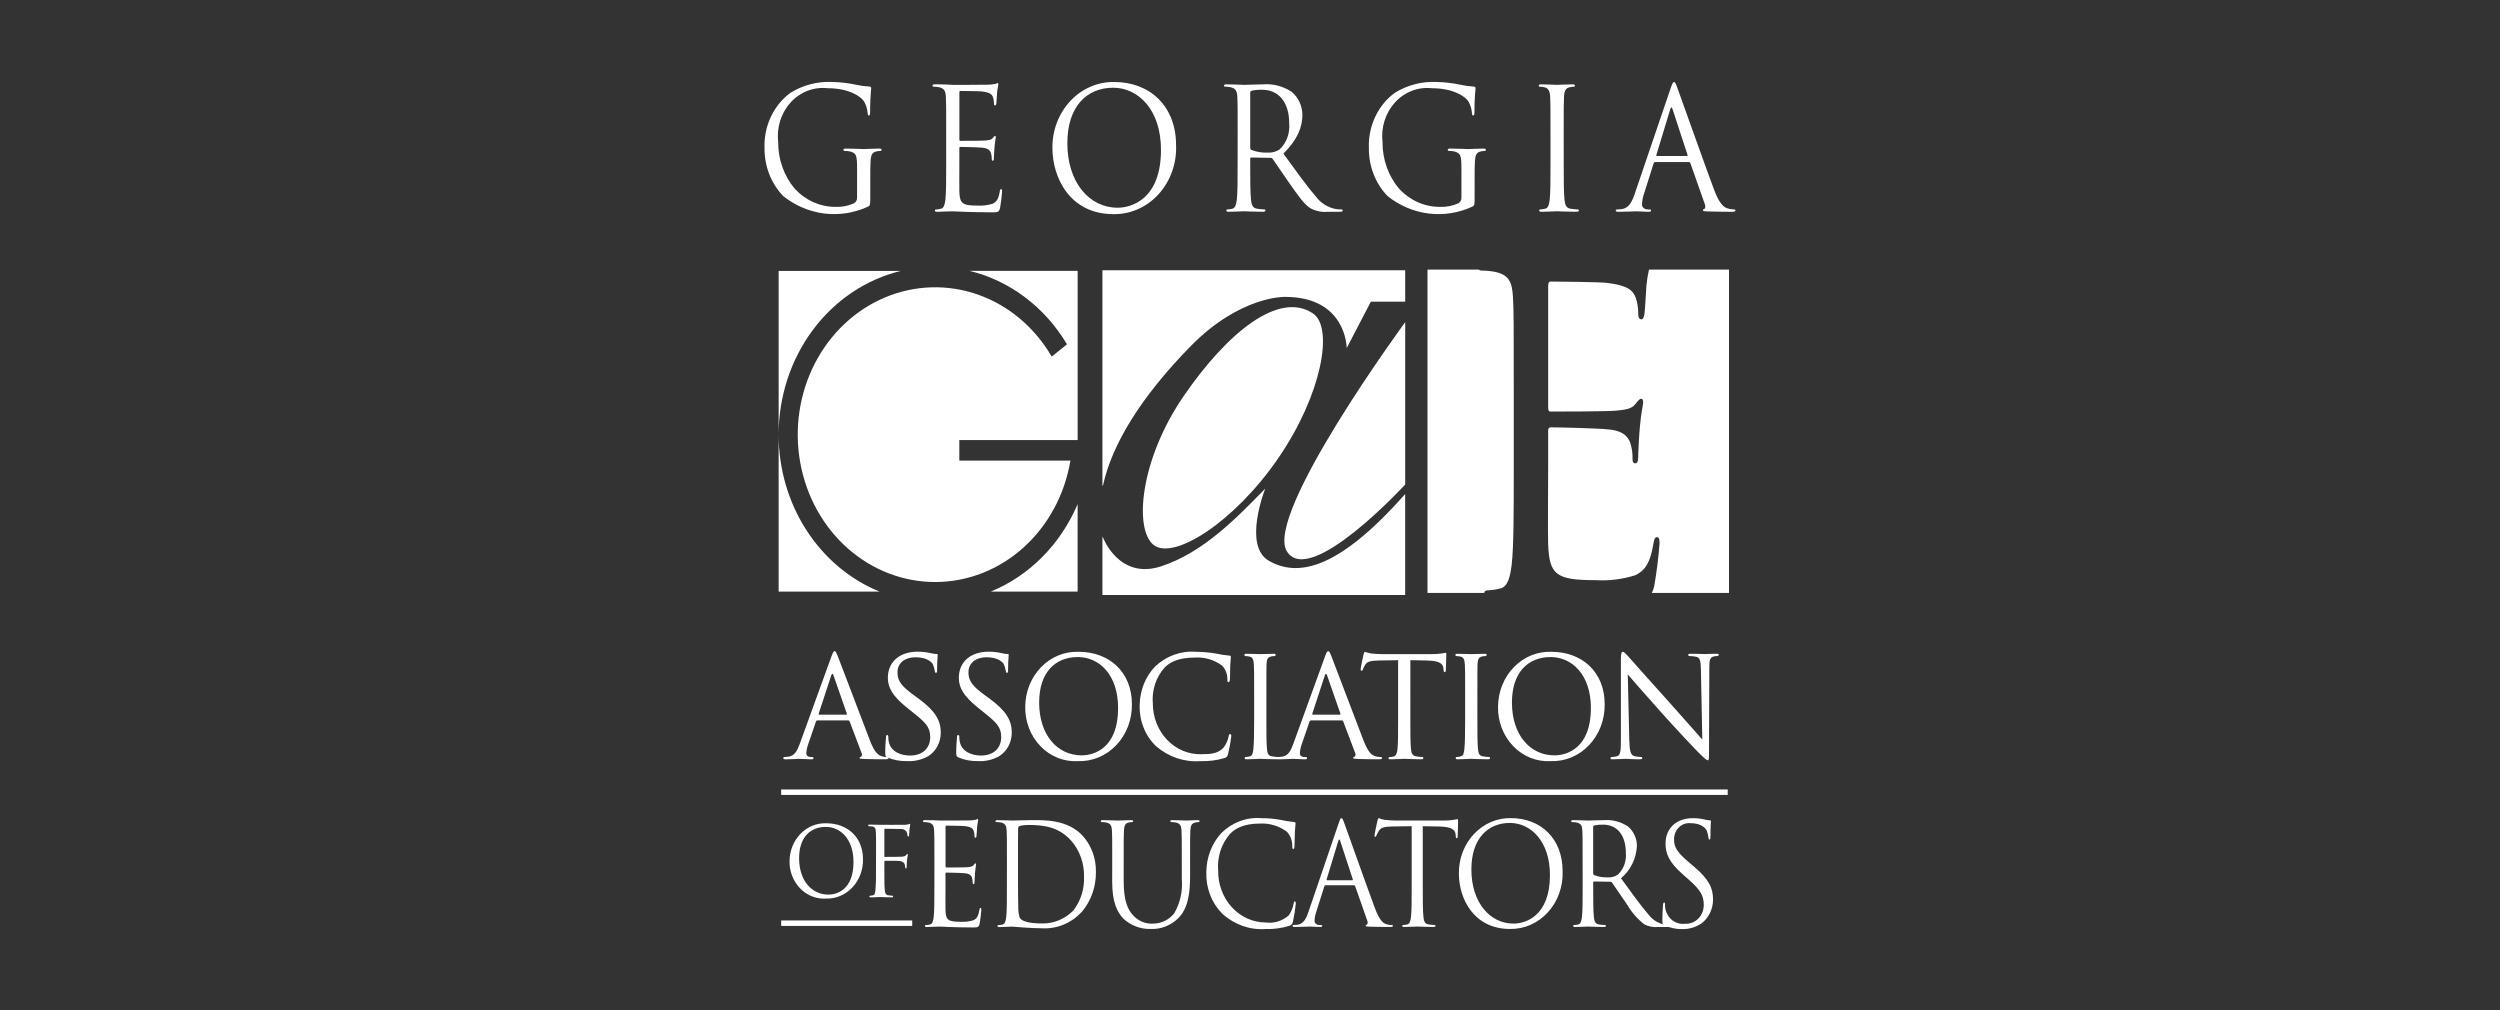
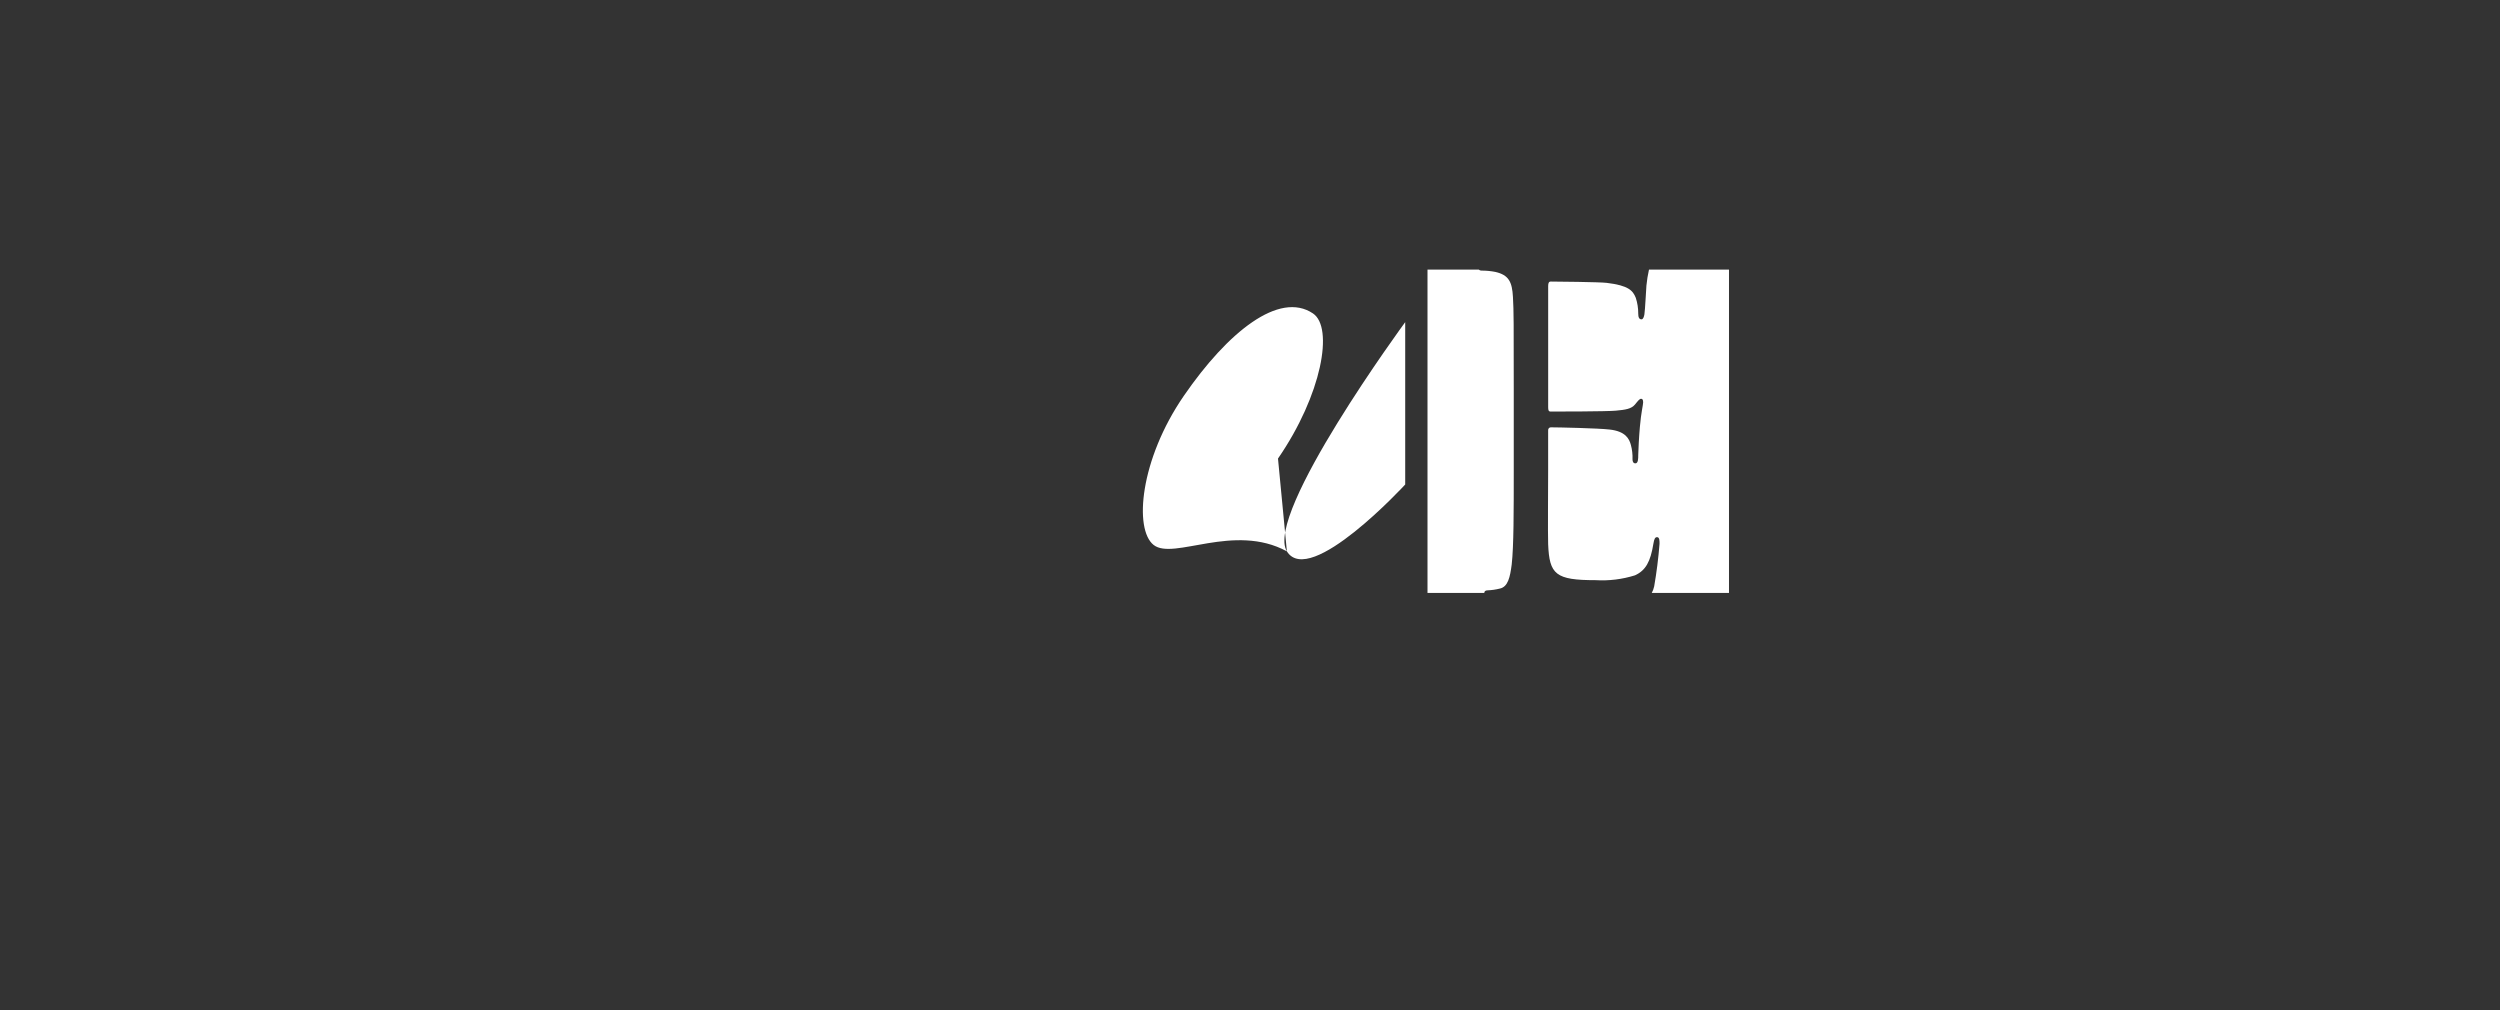
<svg xmlns="http://www.w3.org/2000/svg" width="193" height="78" viewBox="0 0 193 78" fill="none" aria-hidden="true">
  <rect x="0" y="0" width="193" height="78" fill="#333333" stroke="none" />
-   <path d="M72.136 66.478C72.136 64.775 72.136 64.469 72.116 64.12 72.096 63.749 72.015 63.575 71.679 63.498 71.565 63.476 71.449 63.465 71.333 63.465 71.292 63.465 71.251 63.444 71.251 63.402 71.251 63.339 71.302 63.315 71.414 63.315 71.65 63.315 71.923 63.315 72.147 63.325L72.564 63.347C72.635 63.347 74.66 63.347 74.894 63.336 75.041 63.331 75.188 63.313 75.332 63.282 75.383 63.271 75.423 63.227 75.474 63.227 75.505 63.227 75.515 63.271 75.515 63.325 75.515 63.402 75.464 63.533 75.433 63.838 75.423 63.948 75.403 64.427 75.383 64.558 75.373 64.613 75.353 64.679 75.312 64.679 75.253 64.679 75.23 64.624 75.23 64.537 75.232 64.403 75.212 64.27 75.171 64.144 75.1 63.969 74.998 63.838 74.449 63.773 74.276 63.751 73.167 63.74 73.055 63.74 73.014 63.74 72.996 63.773 72.996 63.849V66.861C72.996 66.938 73.006 66.97 73.055 66.97 73.187 66.97 74.439 66.97 74.673 66.949 74.917 66.927 75.06 66.905 75.151 66.796 75.222 66.709 75.263 66.654 75.303 66.654 75.334 66.654 75.355 66.676 75.355 66.741 75.355 66.806 75.303 66.994 75.273 67.353 75.253 67.571 75.233 67.975 75.233 68.049 75.233 68.136 75.233 68.257 75.161 68.257 75.111 68.257 75.09 68.213 75.09 68.158 75.095 68.037 75.081 67.915 75.049 67.798 75.008 67.645 74.917 67.46 74.518 67.418 74.243 67.386 73.235 67.364 73.062 67.364 73.053 67.363 73.043 67.364 73.034 67.368 73.025 67.371 73.017 67.377 73.01 67.384 73.003 67.391 72.998 67.4 72.995 67.41 72.992 67.42 72.991 67.43 72.992 67.441V68.401C72.992 68.772 72.981 70.038 72.992 70.267 73.022 71.02 73.175 71.162 74.172 71.162 74.502 71.182 74.832 71.141 75.149 71.042 75.413 70.922 75.535 70.704 75.607 70.256 75.627 70.136 75.648 70.092 75.698 70.092 75.757 70.092 75.757 70.18 75.757 70.256 75.757 70.344 75.676 71.086 75.625 71.315 75.554 71.599 75.472 71.599 75.076 71.599 74.313 71.599 73.753 71.577 73.356 71.566 72.959 71.544 72.715 71.533 72.563 71.533 72.542 71.533 72.369 71.533 72.155 71.544 71.952 71.544 71.718 71.566 71.565 71.566 71.453 71.566 71.402 71.544 71.402 71.479 71.402 71.446 71.423 71.415 71.484 71.415 71.586 71.411 71.689 71.397 71.789 71.372 71.993 71.329 72.043 71.088 72.084 70.772 72.135 70.313 72.135 69.451 72.135 68.403L72.136 66.478zM77.735 66.478C77.735 64.775 77.735 64.469 77.715 64.12 77.695 63.749 77.613 63.575 77.278 63.498 77.163 63.476 77.047 63.465 76.931 63.465 76.891 63.465 76.85 63.444 76.85 63.402 76.85 63.339 76.901 63.315 77.013 63.315 77.471 63.315 78.112 63.347 78.163 63.347 78.285 63.347 78.926 63.315 79.537 63.315 80.544 63.315 82.406 63.216 83.617 64.558 84.274 65.307 84.629 66.304 84.604 67.331 84.617 68.47 84.224 69.571 83.505 70.408 83.102 70.838 82.62 71.172 82.088 71.388 81.557 71.605 80.989 71.698 80.422 71.664 79.984 71.664 79.445 71.631 79.005 71.6 78.558 71.567 78.212 71.537 78.161 71.537 78.141 71.537 77.968 71.537 77.754 71.548 77.55 71.548 77.317 71.57 77.164 71.57 77.052 71.57 77.001 71.548 77.001 71.482 77.001 71.45 77.021 71.419 77.082 71.419 77.185 71.415 77.287 71.401 77.388 71.376 77.591 71.332 77.642 71.092 77.683 70.775 77.734 70.317 77.733 69.455 77.733 68.407L77.735 66.478zM78.59 67.656C78.59 68.813 78.6 69.817 78.611 70.025 78.602 70.306 78.64 70.587 78.723 70.854 78.855 71.062 79.254 71.291 80.453 71.291 81.352 71.308 82.222 70.944 82.872 70.278 83.436 69.547 83.727 68.617 83.686 67.67 83.708 66.651 83.357 65.664 82.71 64.919 81.753 63.839 80.593 63.686 79.382 63.686 79.159 63.683 78.938 63.708 78.721 63.763 78.68 63.778 78.645 63.808 78.623 63.848 78.6 63.888 78.592 63.935 78.599 63.981 78.589 64.352 78.589 65.465 78.589 66.306L78.59 67.656zM85.863 66.478C85.863 64.775 85.863 64.469 85.843 64.12 85.822 63.749 85.741 63.575 85.405 63.498 85.291 63.476 85.175 63.465 85.059 63.465 85.019 63.465 84.978 63.444 84.978 63.402 84.978 63.339 85.029 63.315 85.141 63.315 85.599 63.315 86.22 63.347 86.311 63.347 86.403 63.347 87.013 63.315 87.319 63.315 87.43 63.315 87.481 63.336 87.481 63.402 87.481 63.446 87.441 63.465 87.4 63.465 87.314 63.468 87.229 63.479 87.146 63.498 86.871 63.542 86.791 63.738 86.769 64.12 86.748 64.469 86.748 64.775 86.748 66.478V68.005C86.748 69.577 87.074 70.254 87.511 70.701 87.713 70.912 87.954 71.074 88.219 71.178 88.483 71.281 88.765 71.323 89.046 71.302 89.349 71.299 89.648 71.228 89.924 71.093 90.199 70.957 90.445 70.761 90.644 70.516 91.112 69.719 91.319 68.779 91.234 67.842V66.478C91.234 64.775 91.234 64.469 91.213 64.12 91.193 63.749 91.112 63.575 90.776 63.498 90.662 63.476 90.546 63.465 90.43 63.465 90.389 63.465 90.349 63.444 90.349 63.402 90.349 63.339 90.399 63.315 90.511 63.315 90.969 63.315 91.528 63.347 91.59 63.347 91.661 63.347 92.139 63.315 92.445 63.315 92.557 63.315 92.607 63.336 92.607 63.402 92.607 63.446 92.567 63.465 92.526 63.465 92.441 63.468 92.355 63.479 92.272 63.498 91.997 63.561 91.917 63.738 91.895 64.12 91.875 64.469 91.875 64.775 91.875 66.478V67.645C91.875 68.824 91.753 70.133 90.939 70.908 90.364 71.458 89.612 71.748 88.842 71.716 88.079 71.741 87.333 71.465 86.746 70.941 86.247 70.428 85.861 69.665 85.861 68.071L85.863 66.478zM94.36 70.538C93.95 70.126 93.627 69.625 93.415 69.068 93.203 68.511 93.105 67.911 93.129 67.309 93.14 66.196 93.547 65.13 94.268 64.329 94.683 63.916 95.172 63.599 95.706 63.398 96.24 63.197 96.807 63.117 97.372 63.162 97.866 63.161 98.36 63.204 98.847 63.292 99.19 63.369 99.537 63.424 99.885 63.457 99.997 63.467 100.018 63.511 100.018 63.577 100.018 63.664 99.987 63.794 99.967 64.188 99.946 64.548 99.946 65.148 99.936 65.312 99.926 65.476 99.905 65.541 99.845 65.541 99.773 65.541 99.763 65.465 99.763 65.312 99.767 65.105 99.731 64.899 99.657 64.707 99.584 64.516 99.474 64.343 99.336 64.198 98.737 63.764 98.023 63.546 97.3 63.577 95.947 63.577 95.316 64.002 94.96 64.373 94.627 64.751 94.373 65.2 94.215 65.691 94.057 66.183 93.999 66.704 94.044 67.222 94.037 67.744 94.128 68.262 94.309 68.746 94.491 69.23 94.76 69.671 95.102 70.043 95.444 70.414 95.851 70.709 96.3 70.911 96.749 71.112 97.231 71.216 97.718 71.216 98.032 71.258 98.351 71.232 98.655 71.138 98.959 71.044 99.243 70.885 99.488 70.671 99.681 70.403 99.811 70.088 99.865 69.754 99.885 69.633 99.905 69.59 99.967 69.59 100.018 69.59 100.038 69.666 100.038 69.754 99.99 70.224 99.915 70.691 99.814 71.151 99.755 71.358 99.733 71.38 99.549 71.468 98.956 71.654 98.338 71.74 97.72 71.721 96.499 71.811 95.293 71.387 94.36 70.538zM103.335 63.586C103.457 63.225 103.497 63.159 103.558 63.159 103.619 63.159 103.66 63.215 103.782 63.553 103.935 63.967 105.533 68.475 106.153 70.136 106.519 71.108 106.814 71.282 107.028 71.348 107.16 71.391 107.297 71.413 107.435 71.411 107.494 71.411 107.537 71.422 107.537 71.474 107.537 71.538 107.445 71.562 107.333 71.562 107.181 71.562 106.438 71.562 105.736 71.54 105.543 71.529 105.431 71.529 105.431 71.464 105.431 71.42 105.461 71.4 105.502 71.387 105.561 71.365 105.624 71.267 105.561 71.093L104.617 68.407C104.61 68.387 104.597 68.37 104.581 68.359 104.564 68.347 104.545 68.342 104.525 68.344H102.337C102.314 68.345 102.291 68.353 102.273 68.369 102.254 68.385 102.241 68.407 102.236 68.431L101.625 70.364C101.54 70.597 101.492 70.844 101.482 71.094 101.482 71.312 101.696 71.411 101.869 71.411H101.971C102.042 71.411 102.073 71.433 102.073 71.474 102.073 71.538 102.014 71.562 101.92 71.562 101.676 71.562 101.238 71.529 101.127 71.529 101.015 71.529 100.455 71.562 99.976 71.562 99.844 71.562 99.783 71.54 99.783 71.474 99.783 71.431 99.824 71.411 99.875 71.411 99.946 71.411 100.088 71.4 100.17 71.389 100.638 71.326 100.841 70.909 101.024 70.364L103.335 63.586zM104.393 67.954C104.444 67.954 104.444 67.921 104.434 67.877L103.467 64.93C103.416 64.767 103.365 64.767 103.314 64.93L102.419 67.877C102.398 67.932 102.419 67.954 102.449 67.954H104.393zM109.837 68.399C109.837 69.446 109.837 70.308 109.888 70.767 109.918 71.083 109.979 71.324 110.284 71.368 110.436 71.39 110.589 71.404 110.742 71.41 110.801 71.41 110.824 71.443 110.824 71.474 110.824 71.528 110.773 71.561 110.661 71.561 110.101 71.561 109.46 71.528 109.409 71.528 109.358 71.528 108.717 71.561 108.412 71.561 108.3 71.561 108.249 71.54 108.249 71.474 108.249 71.441 108.269 71.41 108.331 71.41 108.434 71.407 108.536 71.392 108.636 71.368 108.84 71.324 108.89 71.083 108.931 70.767 108.982 70.308 108.982 69.446 108.982 68.399V63.782L107.476 63.804C106.845 63.815 106.601 63.891 106.438 64.153 106.37 64.259 106.312 64.373 106.265 64.491 106.234 64.579 106.206 64.6 106.163 64.6 106.133 64.6 106.112 64.568 106.112 64.502 106.112 64.393 106.316 63.455 106.336 63.367 106.356 63.304 106.395 63.159 106.438 63.159 106.582 63.223 106.732 63.267 106.886 63.291 107.181 63.323 107.568 63.345 107.69 63.345H111.506C111.747 63.35 111.989 63.332 112.228 63.291 112.381 63.269 112.472 63.236 112.513 63.236 112.564 63.236 112.564 63.299 112.564 63.367 112.564 63.694 112.533 64.448 112.533 64.57 112.533 64.668 112.503 64.712 112.462 64.712 112.411 64.712 112.391 64.679 112.381 64.526L112.37 64.406C112.34 64.079 112.096 63.827 111.119 63.806L109.837 63.784V68.399zM116.634 63.159C118.923 63.159 120.633 64.71 120.633 67.253 120.656 67.836 120.567 68.419 120.373 68.964 120.178 69.51 119.882 70.007 119.501 70.425 119.121 70.843 118.665 71.173 118.161 71.395 117.658 71.617 117.117 71.726 116.572 71.716 113.784 71.716 112.625 69.392 112.625 67.427 112.619 66.862 112.719 66.302 112.919 65.78 113.119 65.257 113.415 64.783 113.789 64.385 114.163 63.987 114.607 63.674 115.096 63.463 115.584 63.253 116.107 63.149 116.634 63.159zM116.847 71.302C117.763 71.302 119.656 70.732 119.656 67.558 119.656 64.939 118.17 63.531 116.562 63.531 114.863 63.531 113.591 64.734 113.591 67.122 113.591 69.665 115.016 71.302 116.847 71.302zM122.178 66.478C122.178 64.775 122.178 64.469 122.158 64.121 122.138 63.749 122.056 63.575 121.72 63.498 121.606 63.476 121.49 63.465 121.375 63.466 121.334 63.466 121.293 63.444 121.293 63.402 121.293 63.339 121.344 63.315 121.456 63.315 121.913 63.315 122.555 63.347 122.606 63.347 122.717 63.347 123.491 63.315 123.806 63.315 124.458 63.262 125.11 63.43 125.668 63.795 125.882 63.969 126.056 64.194 126.178 64.451 126.3 64.708 126.365 64.991 126.371 65.279 126.349 65.77 126.228 66.251 126.015 66.686 125.803 67.122 125.504 67.502 125.139 67.8 125.974 68.946 126.666 69.918 127.256 70.595 127.57 71.004 128.009 71.283 128.495 71.38 128.627 71.403 128.76 71.413 128.893 71.412 128.943 71.412 128.984 71.445 128.984 71.476 128.984 71.539 128.925 71.563 128.74 71.563H128.021C127.648 71.602 127.271 71.53 126.933 71.356 126.383 70.921 125.916 70.376 125.559 69.751 125.132 69.151 124.653 68.422 124.449 68.136 124.434 68.115 124.413 68.099 124.39 68.088 124.367 68.077 124.342 68.072 124.317 68.073L123.066 68.05C123.015 68.05 122.995 68.084 122.995 68.138V68.4C122.995 69.448 122.995 70.31 123.045 70.768 123.076 71.085 123.137 71.325 123.442 71.369 123.594 71.391 123.747 71.406 123.9 71.412 123.959 71.412 123.981 71.445 123.981 71.475 123.981 71.53 123.931 71.563 123.819 71.563 123.259 71.563 122.618 71.53 122.567 71.53 122.557 71.53 121.918 71.563 121.611 71.563 121.498 71.563 121.448 71.541 121.448 71.475 121.448 71.442 121.468 71.412 121.529 71.412 121.632 71.408 121.734 71.394 121.834 71.369 122.038 71.325 122.089 71.085 122.129 70.768 122.181 70.31 122.181 69.448 122.181 68.4L122.178 66.478zM122.992 67.428C122.991 67.454 122.998 67.481 123.01 67.504 123.023 67.528 123.042 67.546 123.064 67.559 123.406 67.69 123.769 67.749 124.132 67.733 124.4 67.749 124.666 67.677 124.895 67.526 125.115 67.318 125.286 67.057 125.394 66.765 125.501 66.473 125.543 66.158 125.516 65.845 125.516 64.481 124.844 63.662 123.755 63.662 123.527 63.656 123.298 63.677 123.074 63.726 123.049 63.735 123.027 63.753 123.013 63.777 122.998 63.8 122.991 63.828 122.992 63.857V67.428z" fill="#fff" />
-   <path d="M128.488 71.422C128.345 71.345 128.336 71.302 128.336 71.007 128.336 70.462 128.376 70.025 128.386 69.85 128.397 69.73 128.417 69.675 128.468 69.675 128.527 69.675 128.539 69.709 128.539 69.796 128.536 69.931 128.546 70.067 128.57 70.2 128.652 70.55 128.85 70.856 129.127 71.061 129.404 71.266 129.741 71.355 130.075 71.313 130.261 71.327 130.448 71.3 130.624 71.234 130.8 71.167 130.961 71.063 131.098 70.927 131.234 70.79 131.343 70.626 131.418 70.442 131.492 70.259 131.531 70.061 131.531 69.861 131.531 69.108 131.236 68.671 130.36 67.899L129.902 67.495C128.824 66.545 128.58 65.869 128.58 65.127 128.58 63.959 129.394 63.164 130.686 63.164 131.004 63.16 131.321 63.196 131.631 63.274 131.746 63.305 131.865 63.324 131.985 63.328 132.066 63.328 132.086 63.35 132.086 63.405 132.086 63.46 132.046 63.819 132.046 64.561 132.046 64.736 132.025 64.814 131.974 64.814 131.915 64.814 131.903 64.76 131.893 64.673 131.874 64.485 131.83 64.301 131.761 64.127 131.701 64.007 131.425 63.548 130.489 63.548 130.327 63.534 130.164 63.556 130.011 63.614 129.858 63.672 129.718 63.763 129.6 63.883 129.482 64.002 129.389 64.146 129.326 64.307 129.264 64.468 129.233 64.641 129.237 64.814 129.237 65.437 129.502 65.827 130.477 66.65L130.762 66.891C131.962 67.903 132.247 68.582 132.247 69.455 132.245 69.809 132.166 70.157 132.016 70.471 131.865 70.786 131.648 71.058 131.382 71.267 130.926 71.583 130.391 71.743 129.848 71.725 129.379 71.736 128.914 71.632 128.488 71.422zM66.167 13.031C66.167 11.977 66.108 11.834 65.621 11.691 65.485 11.664 65.347 11.651 65.208 11.652 65.159 11.652 65.111 11.626 65.111 11.574 65.111 11.496 65.17 11.47 65.305 11.47 65.851 11.47 66.615 11.508 66.676 11.508 66.737 11.508 67.502 11.47 67.865 11.47 67.998 11.47 68.059 11.496 68.059 11.574 68.059 11.626 68.01 11.652 67.962 11.652 67.86 11.655 67.758 11.669 67.659 11.691 67.331 11.754 67.234 11.977 67.209 12.433 67.185 12.849 67.185 13.239 67.185 13.786V15.241C67.185 15.827 67.173 15.853 67.028 15.944 65.964 16.439 64.797 16.625 63.645 16.484 62.493 16.342 61.396 15.878 60.465 15.138 60.001 14.657 59.634 14.081 59.386 13.443 59.138 12.806 59.014 12.12 59.021 11.429 58.99 10.59 59.161 9.756 59.515 9.007 59.87 8.258 60.397 7.618 61.047 7.149 62.028 6.553 63.147 6.269 64.274 6.329 64.897 6.343 65.519 6.417 66.13 6.55 66.454 6.622 66.782 6.666 67.113 6.68 67.231 6.693 67.258 6.744 67.258 6.798 67.198 7.411 67.169 8.028 67.173 8.645 67.173 8.853 67.149 8.918 67.064 8.918 67.005 8.918 66.991 8.84 66.979 8.723 66.956 8.42 66.869 8.126 66.724 7.864 66.421 7.37 65.438 6.81 63.873 6.81 63.354 6.752 62.829 6.821 62.338 7.011 61.847 7.201 61.402 7.508 61.037 7.908 60.672 8.309 60.396 8.792 60.229 9.323 60.063 9.854 60.011 10.418 60.076 10.974 60.068 12.306 60.527 13.592 61.362 14.578 61.778 15.026 62.274 15.38 62.82 15.619 63.366 15.858 63.951 15.978 64.54 15.971 65.014 15.986 65.486 15.893 65.923 15.697 66.001 15.655 66.066 15.59 66.109 15.509 66.153 15.428 66.172 15.335 66.166 15.241L66.167 13.031zM73.045 10.286C73.045 8.256 73.045 7.892 73.021 7.475 72.996 7.032 72.899 6.825 72.499 6.734 72.363 6.707 72.224 6.694 72.086 6.695 72.037 6.695 71.989 6.669 71.989 6.617 71.989 6.538 72.048 6.512 72.183 6.512 72.462 6.512 72.789 6.512 73.056 6.525L73.554 6.551C73.639 6.551 76.053 6.551 76.332 6.538 76.507 6.532 76.681 6.511 76.853 6.475 76.912 6.461 76.963 6.411 77.023 6.411 77.059 6.411 77.072 6.463 77.072 6.529 77.072 6.62 77.013 6.776 76.975 7.14 76.963 7.271 76.939 7.843 76.915 7.999 76.903 8.062 76.879 8.142 76.831 8.142 76.758 8.142 76.733 8.079 76.733 7.973 76.734 7.814 76.71 7.655 76.66 7.504 76.576 7.296 76.454 7.14 75.799 7.061 75.593 7.035 74.271 7.022 74.137 7.022 74.089 7.022 74.064 7.061 74.064 7.152V10.743C74.064 10.834 74.077 10.873 74.137 10.873 74.295 10.873 75.79 10.873 76.066 10.847 76.357 10.821 76.527 10.795 76.636 10.665 76.721 10.561 76.77 10.496 76.818 10.496 76.855 10.496 76.877 10.522 76.877 10.6 76.877 10.679 76.818 10.899 76.78 11.328 76.756 11.589 76.731 12.07 76.731 12.161 76.731 12.266 76.731 12.408 76.646 12.408 76.587 12.408 76.562 12.356 76.562 12.291 76.568 12.146 76.551 12.001 76.513 11.862 76.465 11.68 76.355 11.459 75.883 11.407 75.555 11.367 74.354 11.343 74.147 11.343 74.136 11.342 74.124 11.343 74.113 11.347 74.103 11.351 74.093 11.358 74.084 11.367 74.076 11.376 74.07 11.386 74.066 11.398 74.062 11.41 74.061 11.422 74.062 11.434V12.58C74.062 13.023 74.051 14.531 74.062 14.805 74.099 15.703 74.281 15.872 75.47 15.872 75.863 15.895 76.257 15.846 76.635 15.728 76.95 15.585 77.096 15.325 77.18 14.792 77.205 14.649 77.229 14.597 77.29 14.597 77.362 14.597 77.362 14.7 77.362 14.792 77.329 15.215 77.277 15.636 77.205 16.054 77.12 16.392 77.023 16.392 76.55 16.392 75.64 16.392 74.972 16.366 74.499 16.353 74.027 16.326 73.732 16.314 73.555 16.314 73.531 16.314 73.325 16.314 73.07 16.326 72.827 16.326 72.548 16.353 72.366 16.353 72.233 16.353 72.172 16.326 72.172 16.249 72.172 16.209 72.196 16.171 72.269 16.171 72.391 16.166 72.513 16.149 72.633 16.118 72.876 16.066 72.936 15.78 72.987 15.403 73.046 14.857 73.046 13.829 73.046 12.58L73.045 10.286zM86.025 6.33C88.755 6.33 90.793 8.177 90.793 11.21 90.82 11.905 90.714 12.599 90.482 13.249 90.25 13.9 89.897 14.492 89.444 14.991 88.99 15.489 88.447 15.883 87.847 16.148 87.246 16.413 86.602 16.543 85.953 16.531 82.629 16.531 81.246 13.759 81.246 11.417 81.24 10.744 81.359 10.076 81.598 9.454 81.836 8.831 82.188 8.265 82.634 7.791 83.079 7.317 83.609 6.943 84.191 6.692 84.774 6.441 85.397 6.318 86.025 6.33zM86.28 16.036C87.372 16.036 89.628 15.36 89.628 11.574 89.628 8.451 87.858 6.772 85.94 6.772 83.914 6.772 82.399 8.203 82.399 11.053 82.398 14.085 84.096 16.036 86.28 16.036zM95.547 10.286C95.547 8.256 95.547 7.892 95.523 7.475 95.499 7.032 95.405 6.825 95.001 6.734 94.865 6.707 94.727 6.694 94.588 6.695 94.54 6.695 94.492 6.669 94.492 6.617 94.492 6.538 94.55 6.512 94.686 6.512 95.232 6.512 95.996 6.551 96.056 6.551 96.19 6.551 97.112 6.512 97.488 6.512 98.265 6.449 99.041 6.648 99.708 7.082 99.963 7.29 100.171 7.558 100.316 7.865 100.461 8.172 100.54 8.51 100.545 8.854 100.545 9.817 100.169 10.78 99.078 11.86 100.072 13.226 100.897 14.384 101.601 15.191 101.976 15.681 102.5 16.012 103.081 16.128 103.237 16.155 103.395 16.168 103.553 16.167 103.612 16.167 103.662 16.206 103.662 16.245 103.662 16.323 103.59 16.349 103.371 16.349H102.51C102.064 16.395 101.615 16.309 101.211 16.102 100.689 15.802 100.267 15.165 99.573 14.189 99.064 13.473 98.494 12.602 98.251 12.264 98.232 12.239 98.208 12.218 98.181 12.205 98.154 12.191 98.124 12.184 98.094 12.185L96.601 12.159C96.542 12.159 96.517 12.199 96.517 12.264V12.576C96.517 13.825 96.516 14.855 96.576 15.399 96.612 15.779 96.685 16.063 97.048 16.114 97.229 16.142 97.411 16.16 97.594 16.167 97.666 16.167 97.691 16.206 97.691 16.245 97.691 16.308 97.631 16.349 97.496 16.349 96.829 16.349 96.065 16.31 96.004 16.31 95.992 16.31 95.228 16.349 94.864 16.349 94.731 16.349 94.67 16.323 94.67 16.245 94.67 16.206 94.694 16.167 94.767 16.167 94.89 16.163 95.011 16.145 95.131 16.114 95.373 16.063 95.434 15.777 95.485 15.399 95.544 14.853 95.544 13.825 95.544 12.576L95.547 10.286zM96.518 11.418C96.517 11.449 96.525 11.481 96.54 11.509 96.555 11.536 96.576 11.559 96.603 11.574 97.011 11.731 97.444 11.802 97.877 11.782 98.197 11.801 98.514 11.715 98.787 11.535 99.049 11.287 99.252 10.976 99.381 10.628 99.509 10.28 99.559 9.904 99.527 9.531 99.527 7.905 98.726 6.929 97.428 6.929 97.155 6.923 96.882 6.949 96.615 7.006 96.585 7.018 96.56 7.039 96.543 7.068 96.525 7.096 96.517 7.129 96.518 7.163V11.418zM112.822 13.031C112.822 11.977 112.763 11.834 112.276 11.691 112.14 11.665 112.002 11.652 111.863 11.652 111.815 11.652 111.766 11.626 111.766 11.574 111.766 11.496 111.825 11.47 111.96 11.47 112.506 11.47 113.27 11.509 113.331 11.509 113.392 11.509 114.157 11.47 114.52 11.47 114.653 11.47 114.714 11.496 114.714 11.574 114.714 11.626 114.666 11.652 114.617 11.652 114.515 11.656 114.414 11.669 114.314 11.691 113.986 11.755 113.889 11.977 113.865 12.433 113.84 12.849 113.84 13.24 113.84 13.786V15.242C113.84 15.827 113.829 15.853 113.683 15.944 112.619 16.44 111.453 16.626 110.301 16.484 109.148 16.343 108.051 15.879 107.12 15.138 106.657 14.658 106.29 14.081 106.041 13.444 105.793 12.806 105.669 12.121 105.676 11.43 105.646 10.59 105.816 9.756 106.171 9.007 106.525 8.258 107.052 7.618 107.702 7.149 108.684 6.554 109.803 6.269 110.929 6.329 111.553 6.343 112.174 6.417 112.785 6.55 113.109 6.623 113.438 6.666 113.768 6.681 113.889 6.694 113.914 6.744 113.914 6.798 113.853 7.412 113.825 8.028 113.829 8.645 113.829 8.853 113.804 8.918 113.719 8.918 113.66 8.918 113.646 8.841 113.634 8.724 113.612 8.42 113.524 8.126 113.379 7.865 113.076 7.37 112.093 6.811 110.529 6.811 110.009 6.753 109.484 6.821 108.993 7.012 108.502 7.202 108.057 7.508 107.692 7.909 107.327 8.309 107.051 8.793 106.885 9.324 106.718 9.854 106.666 10.419 106.731 10.975 106.723 12.306 107.182 13.593 108.017 14.579 108.434 15.027 108.929 15.38 109.475 15.62 110.021 15.859 110.606 15.978 111.196 15.971 111.67 15.987 112.141 15.893 112.579 15.697 112.657 15.656 112.722 15.59 112.765 15.509 112.808 15.428 112.828 15.335 112.822 15.242L112.822 13.031zM120.719 12.576C120.719 13.825 120.719 14.855 120.778 15.399 120.815 15.779 120.888 16.062 121.251 16.114 121.432 16.142 121.614 16.16 121.796 16.167 121.869 16.167 121.893 16.206 121.893 16.245 121.893 16.308 121.834 16.349 121.7 16.349 121.032 16.349 120.268 16.31 120.207 16.31 120.146 16.31 119.381 16.349 119.018 16.349 118.885 16.349 118.824 16.323 118.824 16.245 118.824 16.206 118.848 16.167 118.922 16.167 119.044 16.163 119.166 16.145 119.285 16.114 119.528 16.062 119.589 15.776 119.639 15.399 119.698 14.853 119.698 13.825 119.698 12.576V10.285C119.698 8.256 119.698 7.891 119.674 7.475 119.65 7.032 119.528 6.811 119.261 6.746 119.138 6.713 119.012 6.696 118.885 6.694 118.837 6.694 118.788 6.668 118.788 6.616 118.788 6.538 118.847 6.512 118.982 6.512 119.383 6.512 120.147 6.551 120.207 6.551 120.267 6.551 121.033 6.512 121.396 6.512 121.53 6.512 121.591 6.538 121.591 6.616 121.591 6.668 121.542 6.694 121.493 6.694 121.391 6.698 121.29 6.711 121.19 6.734 120.862 6.797 120.765 7.02 120.741 7.475 120.717 7.891 120.717 8.256 120.717 10.285L120.719 12.576zM128.966 6.837C129.112 6.408 129.16 6.331 129.233 6.331 129.305 6.331 129.354 6.394 129.499 6.799 129.682 7.294 131.587 12.668 132.326 14.645 132.763 15.803 133.115 16.011 133.37 16.09 133.526 16.142 133.69 16.169 133.855 16.168 133.928 16.168 133.976 16.18 133.976 16.245 133.976 16.323 133.867 16.35 133.734 16.35 133.551 16.35 132.666 16.35 131.829 16.323 131.598 16.311 131.465 16.311 131.465 16.233 131.465 16.18 131.501 16.154 131.55 16.142 131.622 16.115 131.696 15.999 131.622 15.79L130.495 12.589C130.487 12.565 130.472 12.544 130.453 12.53 130.433 12.516 130.409 12.509 130.385 12.511H127.777C127.749 12.513 127.723 12.523 127.702 12.542 127.68 12.561 127.665 12.586 127.659 12.615L126.931 14.918C126.83 15.197 126.773 15.492 126.761 15.79 126.761 16.05 127.016 16.17 127.222 16.17H127.343C127.428 16.17 127.461 16.196 127.461 16.248 127.461 16.326 127.389 16.352 127.28 16.352 126.988 16.352 126.467 16.313 126.335 16.313 126.204 16.313 125.534 16.352 124.964 16.352 124.807 16.352 124.734 16.326 124.734 16.248 124.734 16.196 124.782 16.17 124.843 16.17 124.928 16.17 125.098 16.157 125.197 16.144 125.755 16.066 125.998 15.575 126.216 14.921L128.966 6.837zM130.227 12.042C130.286 12.042 130.286 12.003 130.276 11.951L129.124 8.438C129.063 8.243 129.002 8.243 128.942 8.438L127.874 11.951C127.85 12.014 127.874 12.042 127.911 12.042H130.227zM64.183 50.687C64.313 50.333 64.36 50.27 64.431 50.27 64.537 50.27 64.573 50.422 64.679 50.662 64.868 51.118 66.534 55.565 67.172 57.199 67.549 58.162 67.833 58.301 68.057 58.377 68.191 58.42 68.33 58.441 68.47 58.441 68.529 58.441 68.6 58.466 68.6 58.529 68.6 58.593 68.482 58.618 68.364 58.618 68.21 58.618 67.442 58.618 66.722 58.593 66.521 58.58 66.356 58.58 66.356 58.517 66.356 58.466 66.38 58.466 66.427 58.441 66.452 58.43 66.475 58.414 66.494 58.393 66.513 58.371 66.528 58.346 66.537 58.318 66.546 58.291 66.549 58.261 66.546 58.232 66.544 58.203 66.535 58.175 66.521 58.149L65.588 55.681C65.564 55.63 65.553 55.617 65.494 55.617H63.098C63.074 55.617 63.05 55.626 63.031 55.642 63.011 55.658 62.998 55.681 62.992 55.706L62.401 57.429C62.313 57.659 62.261 57.903 62.248 58.151 62.248 58.367 62.425 58.443 62.602 58.443H62.697C62.779 58.443 62.803 58.48 62.803 58.531 62.803 58.594 62.744 58.62 62.649 58.62 62.401 58.62 61.834 58.582 61.716 58.582 61.61 58.582 61.091 58.62 60.665 58.62 60.535 58.62 60.465 58.595 60.465 58.531 60.467 58.506 60.477 58.483 60.495 58.466 60.513 58.45 60.535 58.442 60.559 58.443 60.661 58.44 60.764 58.431 60.866 58.417 61.338 58.354 61.539 57.974 61.74 57.429L64.183 50.687zM65.34 55.172C65.387 55.172 65.388 55.147 65.376 55.096L64.348 52.145C64.289 51.98 64.23 51.98 64.171 52.145L63.202 55.096C63.191 55.147 63.203 55.172 63.238 55.172H65.34z" fill="#fff" />
-   <path d="M68.494 58.466C68.352 58.39 68.34 58.352 68.34 58.061 68.34 57.528 68.388 57.098 68.399 56.921 68.399 56.806 68.423 56.744 68.483 56.744 68.542 56.744 68.577 56.781 68.577 56.871 68.574 57.003 68.586 57.134 68.612 57.263 68.778 58.048 69.557 58.327 70.254 58.327 71.282 58.327 71.813 57.706 71.813 56.896 71.813 56.123 71.424 55.756 70.502 55.021L70.03 54.641C68.909 53.741 68.542 53.083 68.542 52.336 68.542 51.07 69.475 50.31 70.844 50.31 71.206 50.311 71.566 50.353 71.919 50.437 72.038 50.471 72.162 50.488 72.285 50.487 72.368 50.487 72.391 50.5 72.391 50.563 72.358 50.942 72.342 51.322 72.344 51.703 72.344 51.867 72.332 51.943 72.262 51.943 72.191 51.943 72.179 51.892 72.167 51.804 72.139 51.62 72.088 51.441 72.014 51.272 71.943 51.145 71.601 50.74 70.667 50.74 69.911 50.74 69.285 51.145 69.285 51.905 69.285 52.589 69.604 52.981 70.632 53.729L70.927 53.945C72.191 54.87 72.627 55.617 72.627 56.541 72.632 56.911 72.544 57.276 72.374 57.599 72.204 57.921 71.957 58.19 71.659 58.377 71.15 58.661 70.579 58.792 70.006 58.756 69.489 58.771 68.975 58.672 68.494 58.466zM73.974 58.466C73.833 58.39 73.821 58.352 73.821 58.061 73.821 57.528 73.868 57.098 73.88 56.921 73.88 56.806 73.904 56.744 73.963 56.744 74.022 56.744 74.058 56.781 74.058 56.871 74.055 57.002 74.066 57.134 74.093 57.263 74.258 58.048 75.037 58.327 75.734 58.327 76.763 58.327 77.294 57.706 77.294 56.896 77.294 56.123 76.904 55.756 75.983 55.021L75.511 54.641C74.389 53.741 74.022 53.083 74.022 52.336 74.022 51.07 74.956 50.31 76.324 50.31 76.686 50.311 77.046 50.353 77.399 50.437 77.518 50.471 77.642 50.488 77.765 50.487 77.848 50.487 77.872 50.5 77.872 50.563 77.838 50.942 77.822 51.322 77.824 51.703 77.824 51.867 77.813 51.943 77.742 51.943 77.671 51.943 77.659 51.892 77.647 51.804 77.62 51.62 77.568 51.441 77.493 51.272 77.422 51.145 77.08 50.74 76.147 50.74 75.391 50.74 74.765 51.145 74.765 51.905 74.765 52.589 75.084 52.981 76.112 53.729L76.407 53.945C77.671 54.87 78.108 55.617 78.108 56.541 78.112 56.911 78.024 57.276 77.854 57.599 77.684 57.921 77.437 58.19 77.139 58.377 76.63 58.661 76.059 58.792 75.487 58.756 74.969 58.77 74.455 58.672 73.974 58.466zM83.271 50.319C85.609 50.319 87.382 51.853 87.382 54.361 87.392 54.948 87.291 55.531 87.085 56.075 86.878 56.618 86.57 57.111 86.18 57.523 85.789 57.934 85.325 58.256 84.814 58.468 84.304 58.681 83.759 58.779 83.212 58.758 82.68 58.789 82.149 58.703 81.65 58.503 81.152 58.303 80.697 57.995 80.315 57.597 79.934 57.199 79.633 56.721 79.432 56.193 79.231 55.664 79.134 55.097 79.148 54.526 79.155 53.957 79.268 53.396 79.48 52.875 79.692 52.354 80 51.883 80.384 51.492 80.768 51.1 81.221 50.794 81.717 50.593 82.213 50.392 82.741 50.299 83.271 50.319zM83.507 58.314C84.44 58.314 86.318 57.782 86.318 54.665 86.318 52.081 84.854 50.725 83.212 50.725 81.475 50.725 80.223 51.891 80.223 54.235 80.223 56.743 81.631 58.314 83.507 58.314zM89.247 57.605C88.829 57.207 88.499 56.713 88.28 56.161 88.061 55.609 87.96 55.011 87.984 54.412 88.002 53.306 88.422 52.252 89.153 51.473 89.582 51.063 90.083 50.749 90.627 50.551 91.171 50.353 91.746 50.274 92.319 50.319 92.825 50.322 93.331 50.364 93.831 50.446 94.181 50.528 94.536 50.583 94.893 50.611 95 50.611 95.023 50.661 95.023 50.724 95.023 50.813 95 50.94 94.976 51.333 94.964 51.688 94.964 52.282 94.952 52.435 94.941 52.599 94.893 52.663 94.834 52.663 94.763 52.663 94.752 52.587 94.752 52.435 94.756 52.232 94.719 52.031 94.643 51.845 94.568 51.66 94.456 51.494 94.314 51.359 93.71 50.931 92.994 50.721 92.271 50.763 90.936 50.763 90.299 51.143 89.932 51.511 89.594 51.877 89.335 52.319 89.174 52.806 89.012 53.291 88.953 53.81 88.999 54.323 89 54.845 89.099 55.361 89.289 55.841 89.478 56.322 89.756 56.756 90.105 57.12 90.454 57.483 90.867 57.769 91.32 57.958 91.773 58.148 92.257 58.239 92.743 58.225 93.523 58.225 94.042 58.162 94.455 57.719 94.657 57.46 94.796 57.151 94.857 56.819 94.88 56.706 94.892 56.667 94.963 56.667 95.01 56.667 95.058 56.743 95.058 56.819 95.002 57.285 94.919 57.746 94.809 58.2 94.751 58.402 94.727 58.44 94.549 58.516 93.939 58.701 93.305 58.782 92.671 58.758 91.435 58.851 90.212 58.439 89.247 57.605zM97.764 55.489C97.764 56.527 97.764 57.376 97.811 57.82 97.847 58.137 97.882 58.339 98.189 58.39 98.346 58.416 98.503 58.433 98.661 58.441 98.672 58.44 98.683 58.442 98.693 58.446 98.704 58.45 98.713 58.457 98.721 58.465 98.728 58.474 98.734 58.484 98.739 58.495 98.743 58.505 98.744 58.517 98.744 58.529 98.744 58.58 98.697 58.618 98.579 58.618 98 58.618 97.326 58.58 97.28 58.58 97.221 58.58 96.572 58.618 96.253 58.618 96.147 58.618 96.087 58.593 96.087 58.529 96.087 58.517 96.089 58.505 96.093 58.495 96.097 58.484 96.103 58.474 96.111 58.465 96.119 58.457 96.128 58.451 96.138 58.446 96.148 58.442 96.159 58.44 96.17 58.441 96.278 58.436 96.385 58.419 96.489 58.39 96.69 58.339 96.725 58.137 96.761 57.82 96.808 57.377 96.82 56.527 96.82 55.489V53.59C96.82 51.917 96.82 51.613 96.796 51.271 96.773 50.904 96.69 50.739 96.465 50.688 96.36 50.666 96.254 50.653 96.146 50.65 96.125 50.649 96.105 50.639 96.09 50.623 96.074 50.606 96.065 50.585 96.064 50.562 96.064 50.498 96.111 50.473 96.229 50.473 96.571 50.473 97.221 50.498 97.28 50.498 97.328 50.498 98.001 50.473 98.32 50.473 98.438 50.473 98.485 50.498 98.485 50.562 98.482 50.584 98.472 50.604 98.457 50.62 98.443 50.636 98.424 50.647 98.403 50.65 98.315 50.648 98.228 50.657 98.143 50.676 97.859 50.739 97.8 50.891 97.777 51.271 97.765 51.613 97.765 51.917 97.765 53.59L97.764 55.489z" fill="#fff" />
-   <path d="M102.288 50.687C102.418 50.333 102.465 50.27 102.536 50.27 102.642 50.27 102.678 50.422 102.784 50.662 102.973 51.118 104.639 55.565 105.276 57.199 105.655 58.162 105.938 58.301 106.162 58.377 106.296 58.42 106.435 58.441 106.575 58.441 106.634 58.441 106.705 58.466 106.705 58.529 106.705 58.593 106.587 58.618 106.469 58.618 106.315 58.618 105.547 58.618 104.827 58.593 104.626 58.58 104.46 58.58 104.46 58.517 104.46 58.466 104.484 58.466 104.531 58.441 104.557 58.43 104.58 58.414 104.599 58.393 104.618 58.372 104.633 58.346 104.642 58.319 104.651 58.291 104.654 58.261 104.651 58.232 104.649 58.203 104.64 58.175 104.626 58.149L103.693 55.681C103.669 55.63 103.657 55.617 103.598 55.617H101.2C101.176 55.617 101.152 55.626 101.133 55.642 101.114 55.658 101.1 55.681 101.094 55.706L100.503 57.429C100.415 57.659 100.363 57.903 100.35 58.151 100.35 58.367 100.527 58.443 100.704 58.443H100.799C100.881 58.443 100.905 58.48 100.905 58.531 100.905 58.594 100.846 58.62 100.751 58.62 100.503 58.62 99.936 58.582 99.818 58.582 99.712 58.582 99.192 58.62 98.767 58.62 98.637 58.62 98.566 58.595 98.566 58.531 98.568 58.506 98.579 58.483 98.597 58.466 98.615 58.45 98.637 58.442 98.661 58.443 98.763 58.44 98.866 58.431 98.968 58.417 99.44 58.354 99.641 57.974 99.842 57.429L102.288 50.687zM103.446 55.172C103.493 55.172 103.493 55.147 103.481 55.096L102.453 52.145C102.394 51.98 102.335 51.98 102.276 52.145L101.308 55.096C101.296 55.147 101.308 55.172 101.343 55.172H103.446zM108.879 55.489C108.879 56.528 108.879 57.377 108.926 57.82 108.962 58.137 109.009 58.339 109.328 58.39 109.484 58.417 109.642 58.434 109.8 58.441 109.812 58.439 109.823 58.44 109.834 58.444 109.844 58.448 109.854 58.454 109.862 58.463 109.87 58.472 109.876 58.482 109.88 58.494 109.883 58.505 109.884 58.517 109.883 58.529 109.883 58.58 109.836 58.618 109.718 58.618 109.151 58.618 108.489 58.58 108.43 58.58 108.383 58.58 107.663 58.618 107.356 58.618 107.238 58.618 107.19 58.593 107.19 58.529 107.19 58.491 107.213 58.453 107.272 58.453 107.376 58.449 107.48 58.432 107.58 58.403 107.792 58.352 107.851 58.137 107.887 57.82 107.934 57.377 107.934 56.528 107.934 55.489V50.966L106.434 50.991C105.785 51.004 105.536 51.08 105.383 51.334 105.316 51.441 105.26 51.555 105.217 51.676 105.194 51.764 105.158 51.777 105.111 51.777 105.091 51.775 105.072 51.764 105.059 51.748 105.046 51.731 105.039 51.71 105.04 51.688 105.04 51.574 105.241 50.612 105.265 50.523 105.276 50.459 105.335 50.32 105.371 50.32 105.522 50.373 105.676 50.415 105.832 50.446 106.127 50.484 106.529 50.497 106.647 50.497H110.568C110.817 50.499 111.066 50.482 111.312 50.446 111.466 50.421 111.56 50.396 111.608 50.396 111.655 50.396 111.655 50.459 111.655 50.522 111.655 50.851 111.619 51.624 111.619 51.751 111.619 51.839 111.572 51.89 111.525 51.89 111.478 51.89 111.454 51.852 111.442 51.7L111.43 51.586C111.395 51.257 111.171 51.017 110.179 50.991L108.88 50.965 108.879 55.489zM114.053 55.489C114.053 56.527 114.053 57.376 114.1 57.82 114.136 58.137 114.171 58.339 114.478 58.39 114.634 58.416 114.792 58.433 114.95 58.441 114.961 58.44 114.972 58.442 114.982 58.446 114.992 58.45 115.002 58.457 115.009 58.465 115.017 58.474 115.023 58.484 115.027 58.495 115.031 58.505 115.033 58.517 115.033 58.529 115.033 58.58 114.985 58.618 114.867 58.618 114.288 58.618 113.615 58.58 113.569 58.58 113.51 58.58 112.861 58.618 112.541 58.618 112.435 58.618 112.376 58.593 112.376 58.529 112.376 58.517 112.378 58.505 112.382 58.495 112.386 58.484 112.392 58.474 112.399 58.465 112.407 58.457 112.416 58.45 112.427 58.446 112.437 58.442 112.448 58.44 112.459 58.441 112.566 58.436 112.673 58.419 112.777 58.39 112.978 58.339 113.014 58.137 113.05 57.82 113.097 57.377 113.109 56.527 113.109 55.489V53.59C113.109 51.917 113.109 51.613 113.085 51.271 113.061 50.904 112.978 50.739 112.754 50.688 112.649 50.666 112.542 50.653 112.435 50.65 112.414 50.649 112.393 50.639 112.378 50.623 112.363 50.606 112.354 50.585 112.352 50.562 112.352 50.498 112.4 50.473 112.518 50.473 112.86 50.473 113.51 50.498 113.569 50.498 113.616 50.498 114.29 50.473 114.608 50.473 114.726 50.473 114.774 50.498 114.774 50.562 114.771 50.584 114.761 50.604 114.746 50.62 114.731 50.636 114.712 50.647 114.692 50.65 114.604 50.648 114.517 50.657 114.431 50.676 114.148 50.739 114.089 50.891 114.065 51.271 114.053 51.613 114.054 51.917 114.054 53.59L114.053 55.489zM119.77 50.319C122.109 50.319 123.881 51.853 123.881 54.361 123.891 54.948 123.79 55.531 123.583 56.075 123.377 56.618 123.069 57.111 122.678 57.523 122.288 57.934 121.824 58.256 121.313 58.468 120.803 58.681 120.258 58.779 119.711 58.758 119.179 58.789 118.648 58.702 118.149 58.502 117.651 58.303 117.196 57.995 116.815 57.597 116.433 57.199 116.132 56.721 115.931 56.192 115.73 55.664 115.634 55.096 115.648 54.526 115.655 53.958 115.768 53.396 115.98 52.875 116.192 52.354 116.499 51.884 116.883 51.492 117.267 51.1 117.72 50.794 118.216 50.593 118.712 50.392 119.24 50.299 119.77 50.319zM120.006 58.314C120.94 58.314 122.818 57.782 122.818 54.665 122.818 52.081 121.353 50.725 119.711 50.725 117.974 50.725 116.722 51.891 116.722 54.235 116.722 56.743 118.128 58.314 120.006 58.314zM125.782 57.149C125.806 58.035 125.9 58.301 126.184 58.377 126.354 58.418 126.529 58.439 126.704 58.441 126.715 58.44 126.725 58.442 126.736 58.447 126.746 58.451 126.755 58.458 126.763 58.466 126.771 58.474 126.777 58.484 126.781 58.495 126.785 58.506 126.787 58.517 126.786 58.529 126.786 58.593 126.715 58.618 126.597 58.618 126.007 58.618 125.594 58.58 125.499 58.58 125.404 58.58 124.968 58.618 124.496 58.618 124.389 58.618 124.33 58.606 124.33 58.529 124.329 58.517 124.332 58.506 124.336 58.495 124.34 58.484 124.346 58.474 124.354 58.466 124.361 58.458 124.371 58.451 124.381 58.447 124.391 58.442 124.402 58.44 124.413 58.441 124.557 58.44 124.7 58.418 124.838 58.377 125.098 58.301 125.133 58.01 125.133 57.035V50.864C125.133 50.434 125.192 50.32 125.275 50.32 125.393 50.32 125.57 50.535 125.677 50.649 125.842 50.827 127.354 52.548 128.961 54.321 129.988 55.46 131.098 56.741 131.418 57.096L131.311 51.698C131.299 51.002 131.24 50.761 130.921 50.697 130.753 50.666 130.583 50.65 130.413 50.647 130.342 50.647 130.331 50.584 130.331 50.545 130.331 50.482 130.413 50.469 130.532 50.469 131.004 50.469 131.5 50.495 131.618 50.495 131.736 50.495 132.079 50.469 132.504 50.469 132.61 50.469 132.693 50.482 132.693 50.545 132.687 50.575 132.672 50.601 132.651 50.619 132.629 50.638 132.602 50.648 132.574 50.647 132.491 50.646 132.408 50.654 132.327 50.672 131.984 50.748 131.96 50.963 131.96 51.61L131.936 57.919C131.936 58.629 131.925 58.692 131.854 58.692 131.748 58.692 131.641 58.603 131.062 58.033 130.956 57.932 129.456 56.348 128.357 55.121 127.153 53.765 125.983 52.448 125.664 52.067L125.782 57.149zM63.791 63.557C65.401 63.557 66.624 64.613 66.624 66.342 66.631 66.746 66.561 67.147 66.418 67.522 66.276 67.896 66.064 68.235 65.795 68.518 65.526 68.802 65.206 69.023 64.855 69.17 64.504 69.316 64.129 69.384 63.752 69.37 63.386 69.391 63.02 69.332 62.677 69.195 62.334 69.057 62.021 68.845 61.758 68.571 61.495 68.298 61.288 67.969 61.149 67.605 61.011 67.241 60.944 66.85 60.953 66.458 60.958 66.066 61.035 65.679 61.181 65.32 61.327 64.961 61.538 64.637 61.802 64.366 62.067 64.096 62.379 63.885 62.72 63.746 63.062 63.607 63.426 63.542 63.791 63.557zM63.954 69.064C64.597 69.064 65.89 68.698 65.89 66.551 65.89 64.771 64.881 63.837 63.75 63.837 62.554 63.837 61.691 64.64 61.691 66.254 61.691 67.982 62.66 69.063 63.954 69.063V69.064zM67.631 65.808C67.631 64.656 67.631 64.447 67.615 64.211 67.599 63.958 67.556 63.836 67.32 63.801 67.239 63.791 67.158 63.785 67.076 63.784 67.061 63.782 67.047 63.774 67.037 63.763 67.026 63.752 67.019 63.737 67.017 63.721 67.017 63.678 67.049 63.657 67.131 63.657 67.456 63.657 67.903 63.675 67.944 63.675 68.082 63.675 69.636 63.683 69.799 63.675 69.909 63.676 70.018 63.664 70.124 63.64 70.165 63.631 70.198 63.596 70.222 63.596 70.247 63.596 70.271 63.631 70.271 63.666 70.271 63.718 70.238 63.805 70.212 64.015 70.204 64.085 70.197 64.416 70.18 64.504 70.172 64.538 70.147 64.582 70.115 64.582 70.083 64.582 70.056 64.547 70.056 64.495 70.05 64.398 70.028 64.304 69.991 64.215 69.934 64.137 69.859 64.076 69.774 64.038 69.688 63.999 69.595 63.986 69.503 63.997L68.331 63.98C68.291 63.98 68.272 63.997 68.272 64.059V66.084C68.272 66.128 68.272 66.154 68.321 66.154L69.298 66.146C69.42 66.146 69.525 66.146 69.623 66.137 69.794 66.119 69.892 66.093 69.957 66.006 69.989 65.962 70.022 65.927 70.046 65.927 70.079 65.927 70.087 65.953 70.087 65.991 70.057 66.126 70.035 66.263 70.022 66.401 70.006 66.549 69.998 66.844 69.998 66.898 69.998 66.968 69.981 67.047 69.932 67.047 69.892 67.047 69.884 67.012 69.884 66.977 69.878 66.885 69.862 66.794 69.835 66.706 69.802 66.601 69.688 66.506 69.469 66.471 69.292 66.444 68.444 66.453 68.321 66.453 68.281 66.453 68.272 66.471 68.272 66.523V67.117C68.272 67.85 68.272 68.434 68.305 68.722 68.33 68.94 68.37 69.08 68.566 69.115 68.673 69.133 68.782 69.145 68.891 69.15 68.899 69.15 68.907 69.151 68.914 69.153 68.922 69.156 68.928 69.161 68.934 69.167 68.94 69.173 68.944 69.18 68.947 69.189 68.949 69.197 68.951 69.205 68.95 69.213 68.95 69.248 68.918 69.277 68.836 69.277 68.438 69.277 67.974 69.25 67.941 69.25 67.909 69.25 67.453 69.277 67.233 69.277 67.16 69.277 67.119 69.259 67.119 69.213 67.118 69.205 67.12 69.197 67.122 69.189 67.125 69.18 67.129 69.173 67.135 69.167 67.141 69.161 67.147 69.156 67.155 69.153 67.162 69.151 67.17 69.15 67.178 69.15 67.252 69.143 67.325 69.131 67.398 69.115 67.536 69.089 67.552 68.94 67.585 68.722 67.625 68.188 67.638 67.652 67.626 67.117L67.631 65.808zM60.307 60.947H133.38V61.368H60.307V60.947zM60.307 71.059H70.424V71.481H60.307V71.059zM82.372 26.58L81.192 27.53C79.88 25.276 77.874 23.586 75.522 22.752 73.17 21.919 70.62 21.994 68.314 22.966 66.009 23.938 64.093 25.744 62.899 28.072 61.705 30.399 61.308 33.102 61.778 35.711 62.247 38.32 63.553 40.67 65.468 42.354 67.384 44.038 69.789 44.951 72.266 44.932 74.743 44.914 77.136 43.967 79.03 42.255 80.924 40.542 82.2 38.173 82.636 35.558H74.06V33.975H83.194V20.913H74.854C77.957 21.668 80.659 23.704 82.372 26.58z" fill="#fff" />
-   <path d="M69.531 20.918H60.111V33.558C60.112 30.618 61.044 27.765 62.756 25.468 64.468 23.171 66.857 21.566 69.531 20.918zM60.111 33.558V45.672H67.902C65.611 44.739 63.639 43.08 62.248 40.916 60.856 38.753 60.111 36.187 60.111 33.558zM76.486 45.672H83.192V38.919C81.871 42.028 79.462 44.453 76.486 45.672zM97.973 43.303C95.91 42.143 97.678 37.719 97.678 37.719 95.419 40.036 92.865 42.67 89.624 43.724 86.383 44.778 85.156 41.508 85.156 41.508V41.505L85.107 41.427V45.933H108.479V38.138C103.08 44.251 100.036 44.461 97.973 43.303zM85.107 20.864V37.509L85.156 37.456C85.844 34.295 88.103 30.609 91.933 26.711 95.764 22.814 99.201 22.919 99.201 22.919 103.965 22.919 103.965 26.87 103.965 26.87L105.831 23.288H108.482V20.864H85.107z" fill="#fff" />
-   <path d="M99.348 42.565C101.116 45.409 108.482 37.403 108.482 37.403V24.869C108.482 24.869 97.58 39.721 99.348 42.565zM98.661 35.402C95.263 40.339 90.587 43.28 89.06 42.07 87.534 40.861 87.998 35.491 91.393 30.556 94.788 25.621 98.759 22.445 101.362 24.198 102.971 25.28 102.058 30.466 98.661 35.402zM114.839 45.574C115.158 45.562 115.476 45.517 115.787 45.438 116.419 45.303 116.577 44.556 116.704 43.573 116.862 42.149 116.862 39.471 116.862 36.215V30.249C116.862 24.959 116.862 24.01 116.799 22.925 116.736 21.772 116.482 21.229 115.441 20.992 115.087 20.923 114.727 20.889 114.366 20.89 114.291 20.893 114.218 20.865 114.162 20.812H110.203V45.777H114.588C114.586 45.675 114.649 45.574 114.839 45.574zM133.478 20.812H127.302C127.211 21.218 127.145 21.629 127.104 22.043 127.073 22.382 127.009 23.874 126.946 24.281 126.914 24.451 126.851 24.654 126.725 24.654 126.535 24.654 126.472 24.484 126.472 24.211 126.474 23.795 126.41 23.382 126.282 22.99 126.061 22.447 125.745 22.04 124.039 21.837 123.502 21.769 120.057 21.736 119.708 21.736 119.582 21.736 119.519 21.837 119.519 22.074V31.433C119.519 31.67 119.551 31.772 119.708 31.772 120.122 31.772 124.008 31.772 124.735 31.704 125.494 31.636 125.936 31.568 126.221 31.229 126.442 30.958 126.568 30.786 126.693 30.786 126.788 30.786 126.851 30.854 126.851 31.057 126.851 31.26 126.693 31.837 126.599 32.956 126.535 33.635 126.472 34.889 126.472 35.126 126.472 35.398 126.472 35.771 126.251 35.771 126.093 35.771 126.03 35.635 126.03 35.465 126.045 35.087 126.002 34.71 125.903 34.346 125.776 33.872 125.49 33.295 124.259 33.16 123.405 33.058 120.276 32.99 119.739 32.99 119.709 32.987 119.678 32.99 119.65 33.001 119.621 33.011 119.596 33.029 119.574 33.052 119.553 33.074 119.537 33.102 119.527 33.133 119.517 33.163 119.514 33.196 119.517 33.228V36.211C119.517 37.364 119.486 41.297 119.517 42.009 119.612 44.351 120.086 44.789 123.184 44.789 124.208 44.85 125.234 44.724 126.219 44.416 127.041 44.044 127.42 43.366 127.642 41.975 127.705 41.602 127.768 41.469 127.926 41.469 128.116 41.469 128.116 41.741 128.116 41.975 128.03 43.079 127.892 44.178 127.703 45.267 127.665 45.445 127.602 45.616 127.516 45.774H133.478L133.478 20.812z" fill="#fff" />
+   <path d="M99.348 42.565C101.116 45.409 108.482 37.403 108.482 37.403V24.869C108.482 24.869 97.58 39.721 99.348 42.565zC95.263 40.339 90.587 43.28 89.06 42.07 87.534 40.861 87.998 35.491 91.393 30.556 94.788 25.621 98.759 22.445 101.362 24.198 102.971 25.28 102.058 30.466 98.661 35.402zM114.839 45.574C115.158 45.562 115.476 45.517 115.787 45.438 116.419 45.303 116.577 44.556 116.704 43.573 116.862 42.149 116.862 39.471 116.862 36.215V30.249C116.862 24.959 116.862 24.01 116.799 22.925 116.736 21.772 116.482 21.229 115.441 20.992 115.087 20.923 114.727 20.889 114.366 20.89 114.291 20.893 114.218 20.865 114.162 20.812H110.203V45.777H114.588C114.586 45.675 114.649 45.574 114.839 45.574zM133.478 20.812H127.302C127.211 21.218 127.145 21.629 127.104 22.043 127.073 22.382 127.009 23.874 126.946 24.281 126.914 24.451 126.851 24.654 126.725 24.654 126.535 24.654 126.472 24.484 126.472 24.211 126.474 23.795 126.41 23.382 126.282 22.99 126.061 22.447 125.745 22.04 124.039 21.837 123.502 21.769 120.057 21.736 119.708 21.736 119.582 21.736 119.519 21.837 119.519 22.074V31.433C119.519 31.67 119.551 31.772 119.708 31.772 120.122 31.772 124.008 31.772 124.735 31.704 125.494 31.636 125.936 31.568 126.221 31.229 126.442 30.958 126.568 30.786 126.693 30.786 126.788 30.786 126.851 30.854 126.851 31.057 126.851 31.26 126.693 31.837 126.599 32.956 126.535 33.635 126.472 34.889 126.472 35.126 126.472 35.398 126.472 35.771 126.251 35.771 126.093 35.771 126.03 35.635 126.03 35.465 126.045 35.087 126.002 34.71 125.903 34.346 125.776 33.872 125.49 33.295 124.259 33.16 123.405 33.058 120.276 32.99 119.739 32.99 119.709 32.987 119.678 32.99 119.65 33.001 119.621 33.011 119.596 33.029 119.574 33.052 119.553 33.074 119.537 33.102 119.527 33.133 119.517 33.163 119.514 33.196 119.517 33.228V36.211C119.517 37.364 119.486 41.297 119.517 42.009 119.612 44.351 120.086 44.789 123.184 44.789 124.208 44.85 125.234 44.724 126.219 44.416 127.041 44.044 127.42 43.366 127.642 41.975 127.705 41.602 127.768 41.469 127.926 41.469 128.116 41.469 128.116 41.741 128.116 41.975 128.03 43.079 127.892 44.178 127.703 45.267 127.665 45.445 127.602 45.616 127.516 45.774H133.478L133.478 20.812z" fill="#fff" />
</svg>